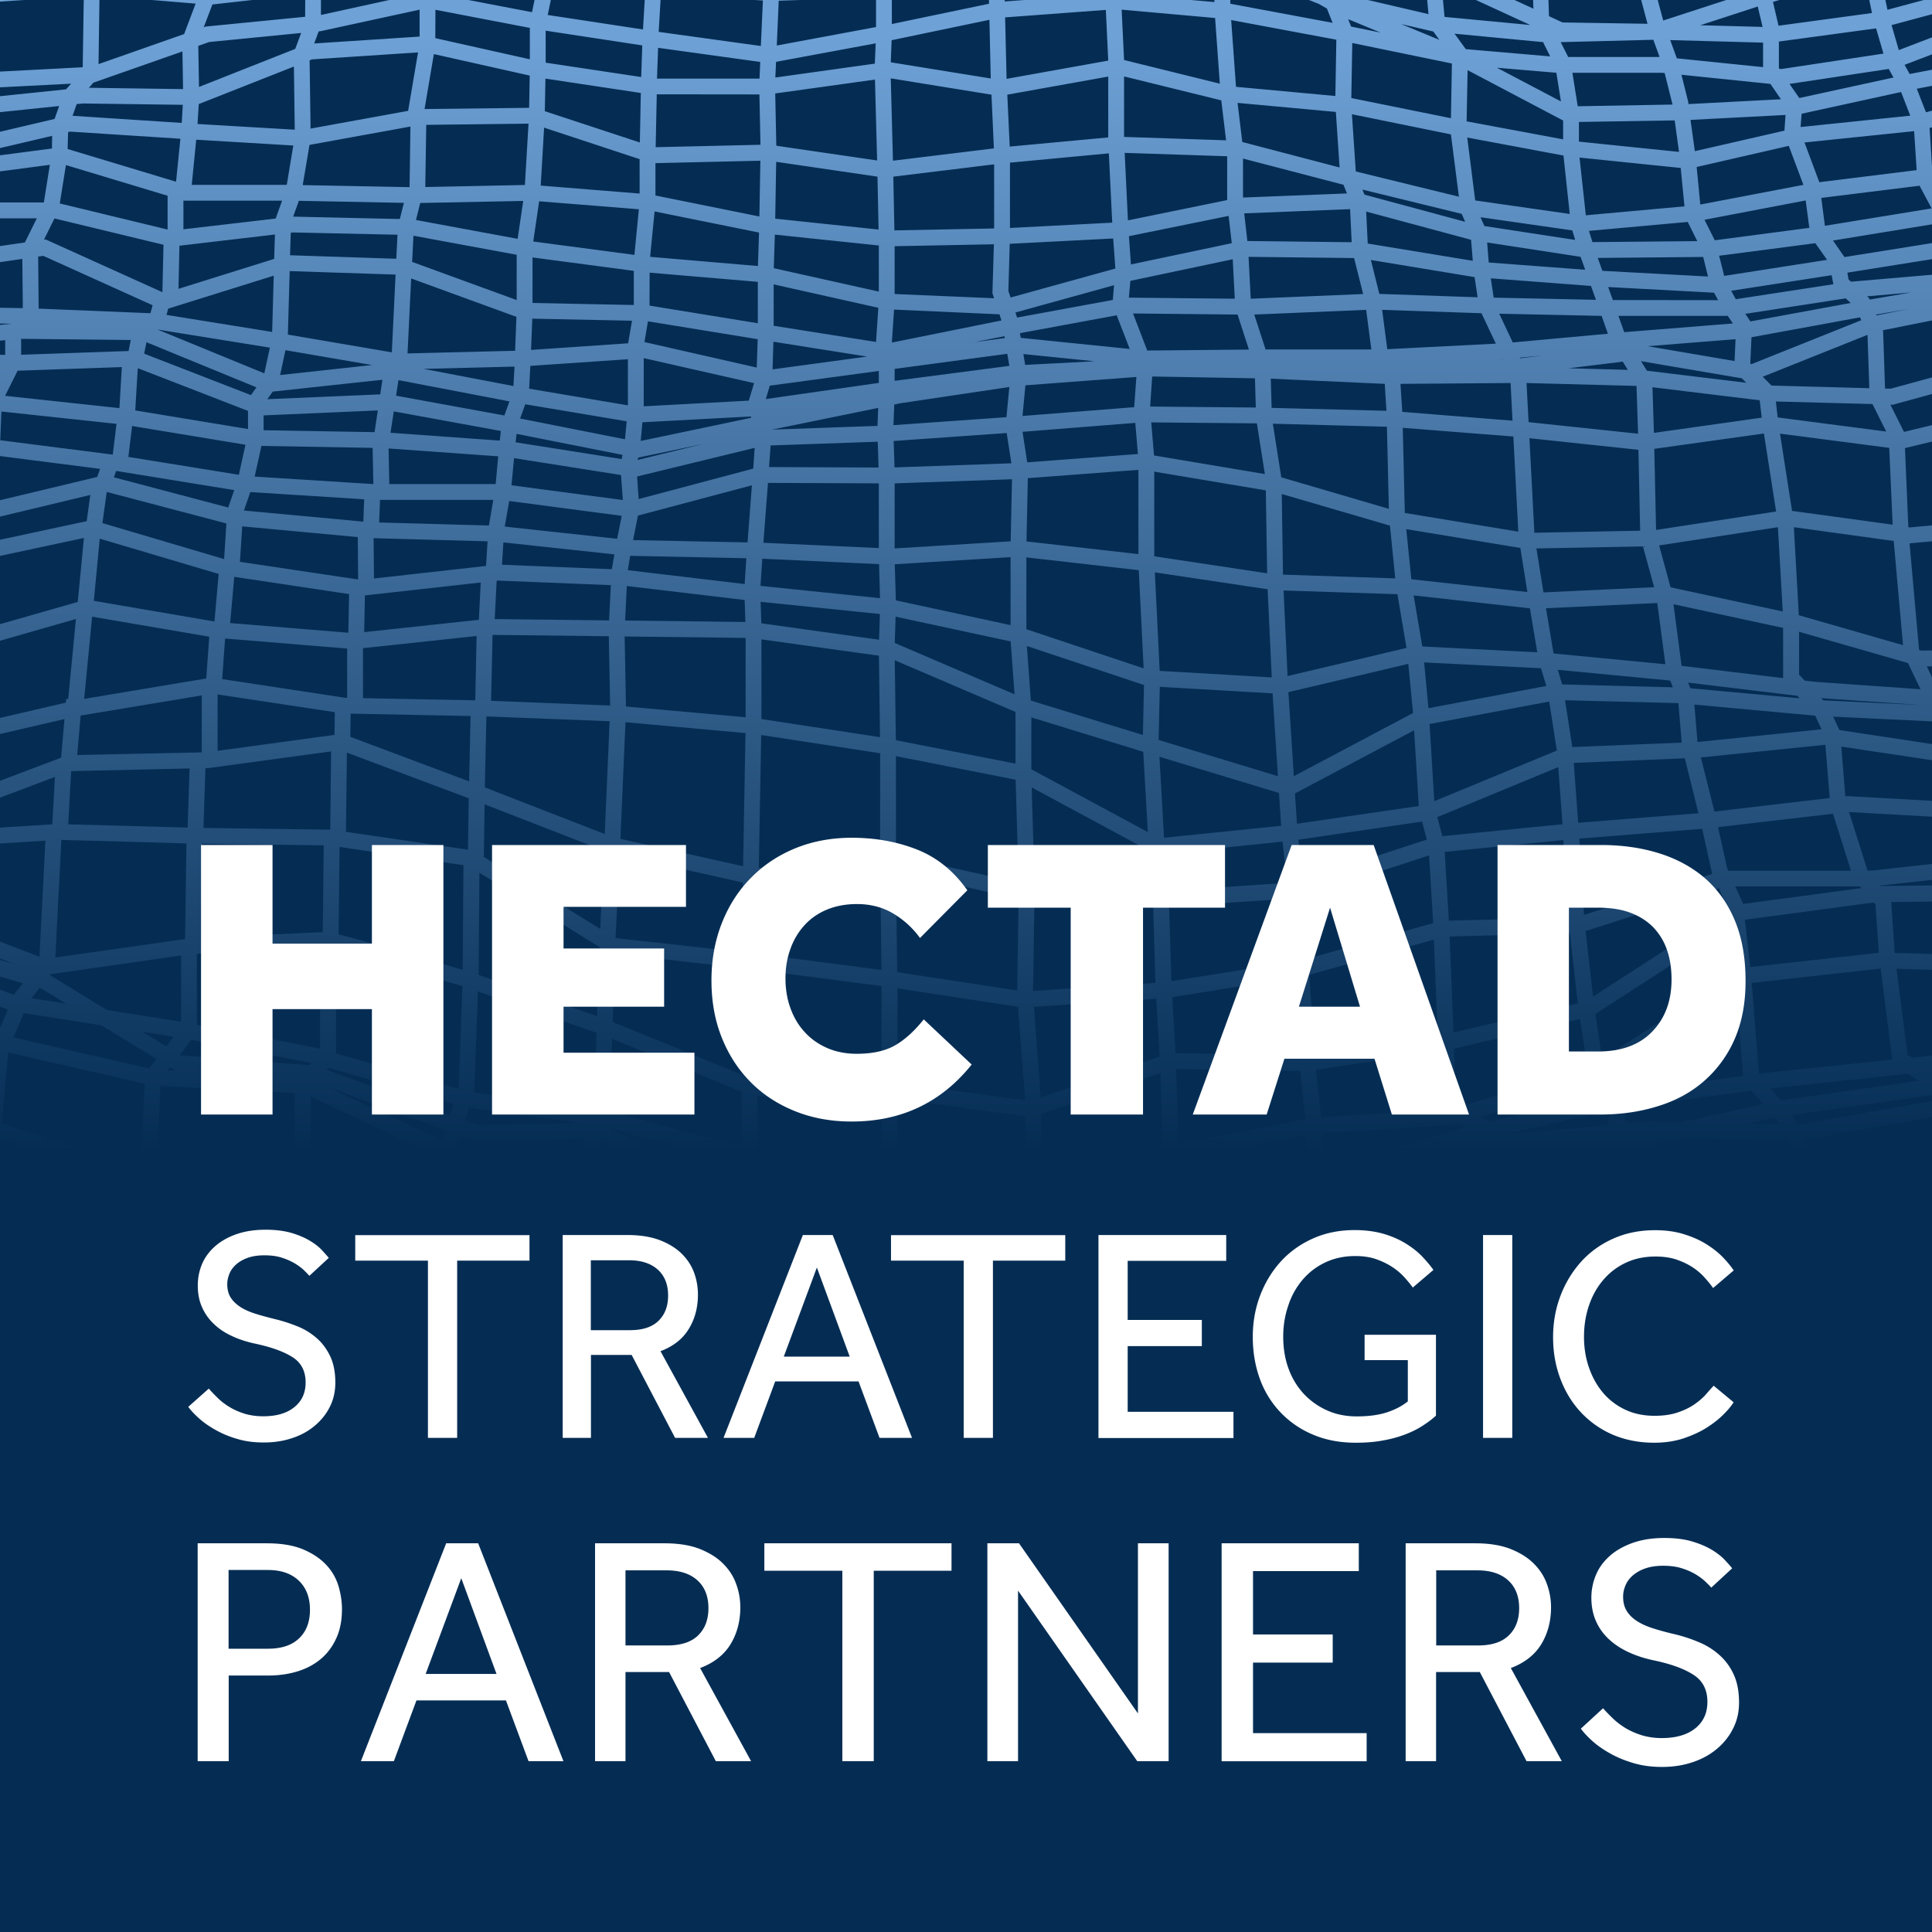
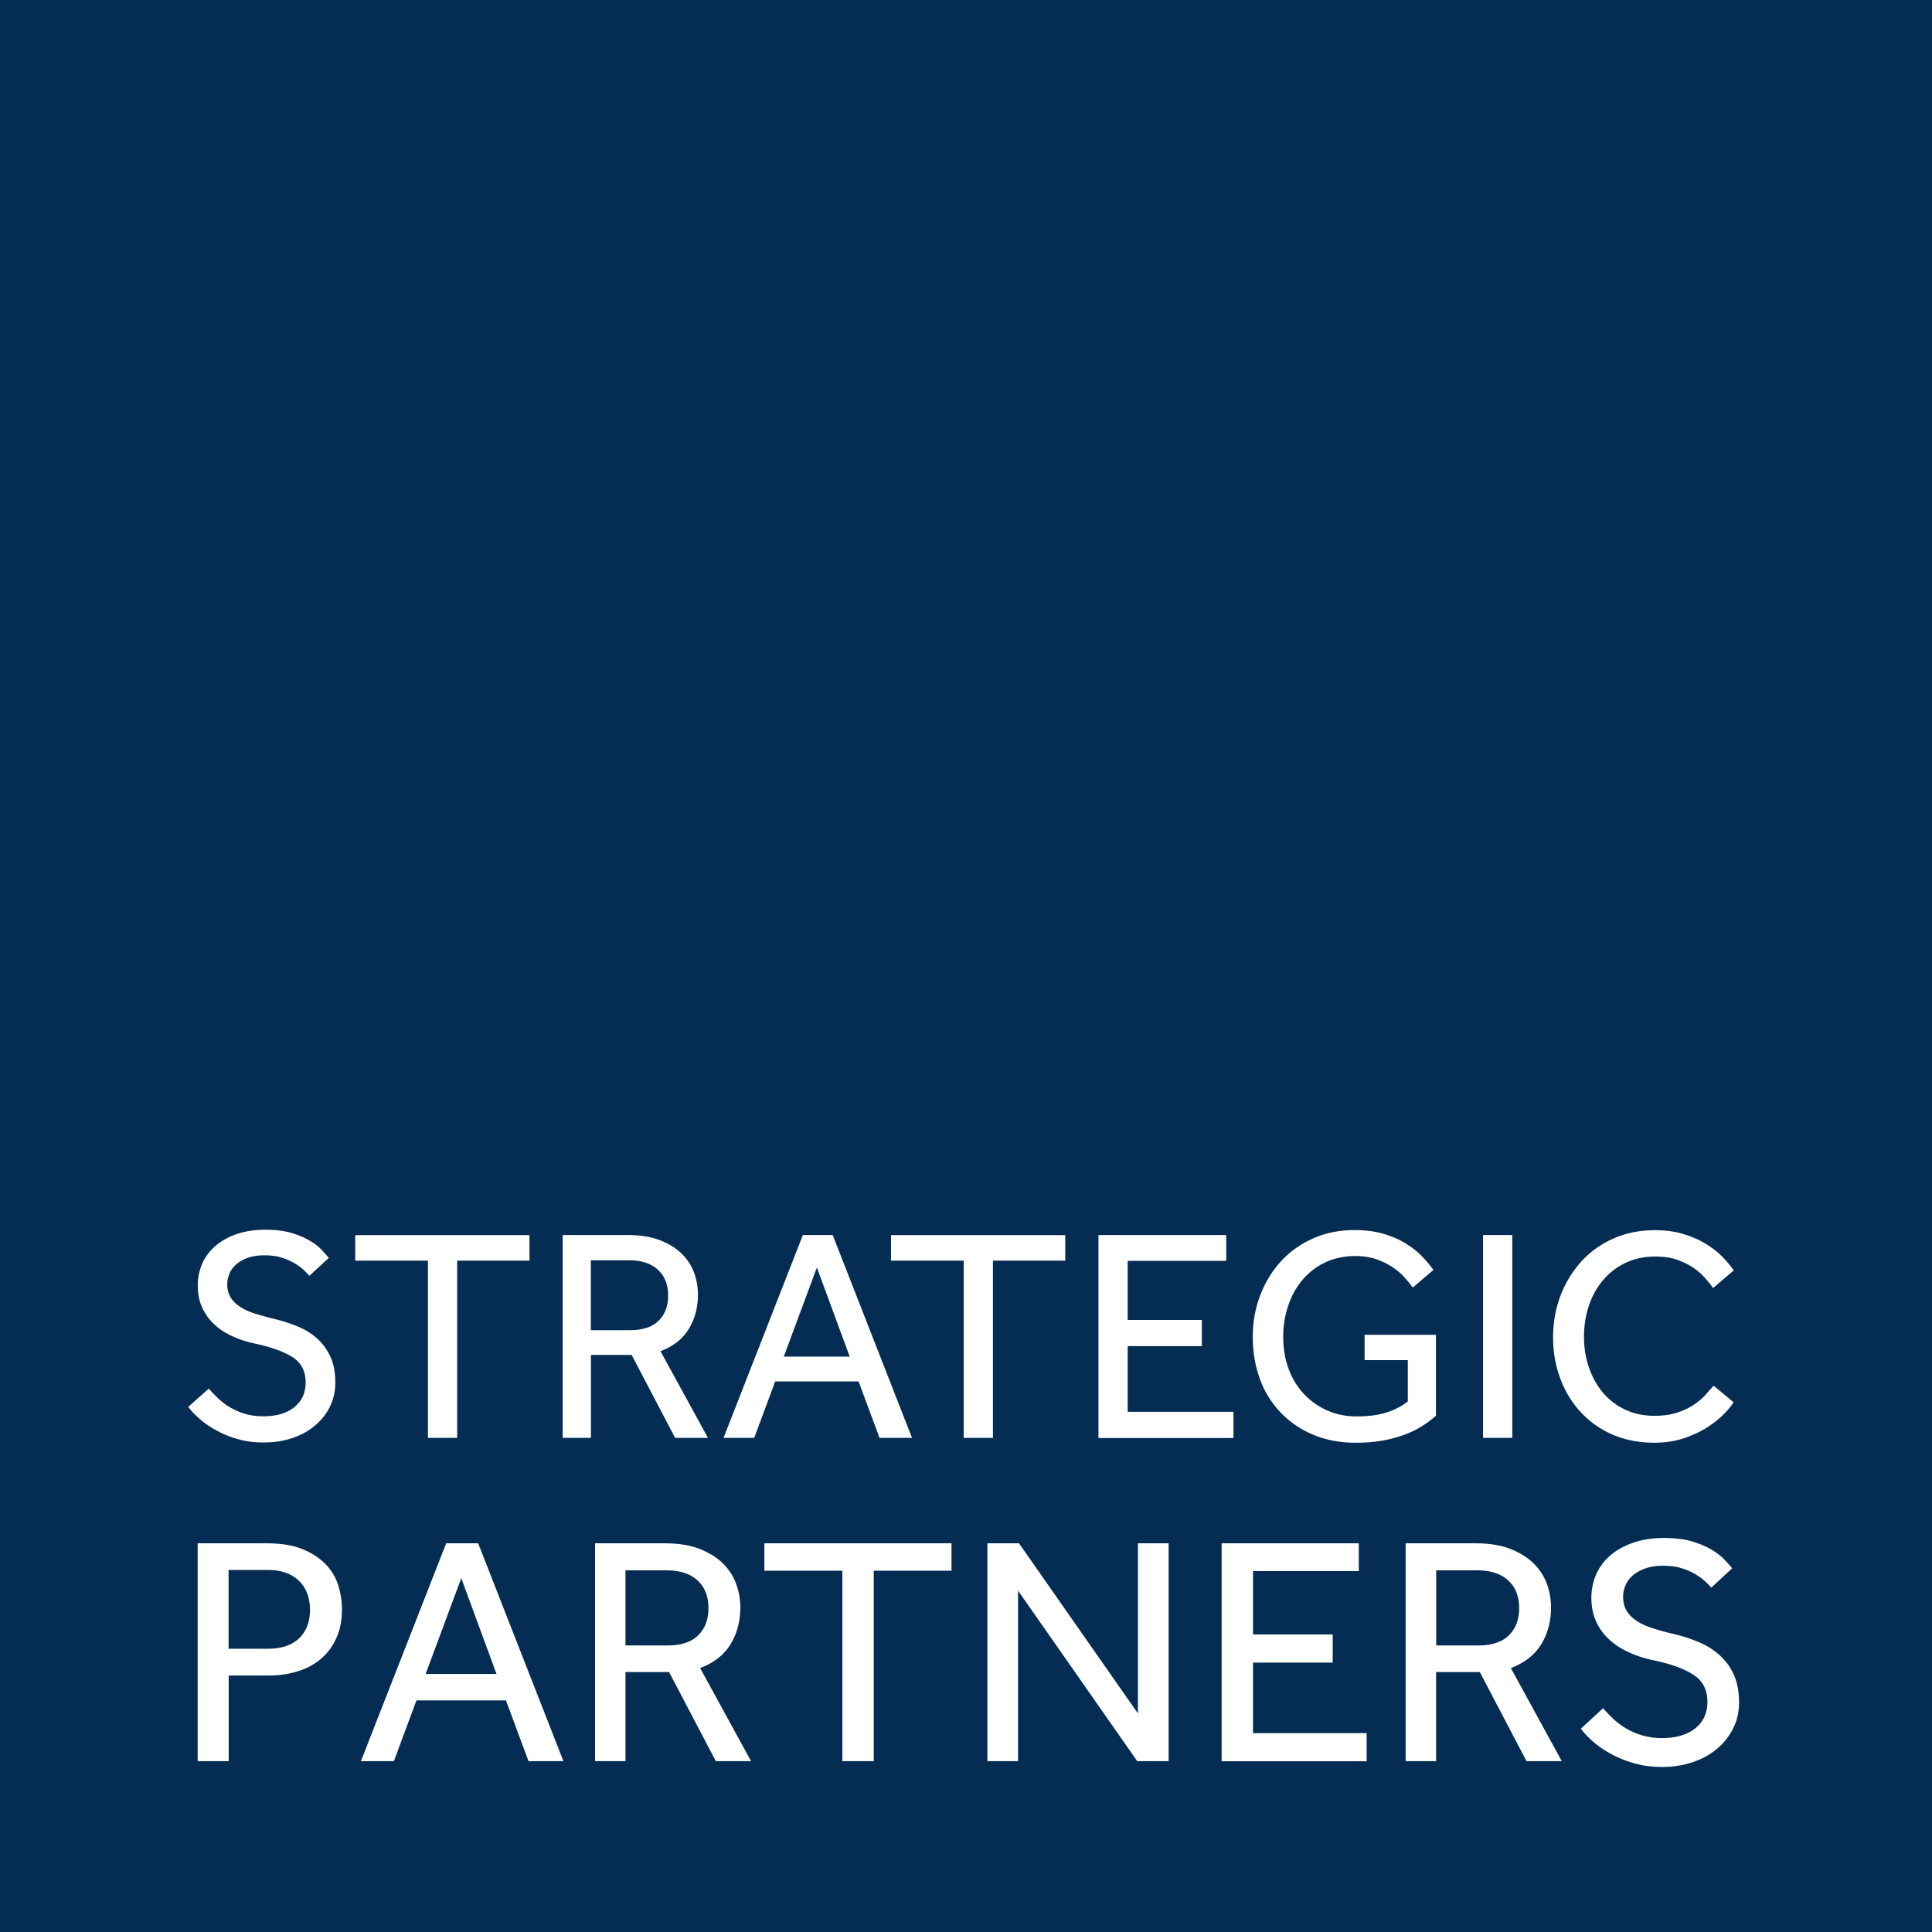
<svg xmlns="http://www.w3.org/2000/svg" xmlns:xlink="http://www.w3.org/1999/xlink" version="1.1" id="Layer_1" x="0" y="0" viewBox="0 0 160 160" xml:space="preserve">
  <style>
    .st2{fill:#fff}
  </style>
  <path fill="#052d54" d="M0 0h160v160H0z" />
  <defs>
-     <path id="SVGID_1_" d="M0 0h160v160H0z" />
-   </defs>
+     </defs>
  <clipPath id="SVGID_2_">
    <use xlink:href="#SVGID_1_" overflow="visible" />
  </clipPath>
  <linearGradient id="SVGID_3_" gradientUnits="userSpaceOnUse" x1="80.088" y1="161.974" x2="80.088" y2="-10.019">
    <stop offset=".387" stop-color="#052d54" />
    <stop offset=".925" stop-color="#6ea1d6" />
  </linearGradient>
  <path d="M166.48 133.19l2.24 8.27 1.27-.34-2.22-8.2.42-.09-.28-1.28-.48.1-1.18-5.39 2.42-.66-.35-1.27-2.3.63-1.06-8.72 4.18-1.55-.46-1.23-3.88 1.44-1.1-11.45 5.97-1.76-.37-1.26-5.74 1.69-.75-5.75 6.86-3.29-.57-1.18-6.5 3.12-.68-2.85 7.85-1.84-.3-1.28-7.95 1.86-.27-.51 7.59-1.56-.22-1.06.49-.05-.14-1.3-10.64 1.17-.36-.24-.91-7.13 11.97.34.04-1.31-12.16-.34-.29-4.22 10.15-.12 1.2 2.01 1.12-.67-.81-1.35 1.33-.02-.02-1.31-2.1.03-.63-1.06h1V70.9h-1.7l-.08.01-.14-.23-1.16-2.78h3.24v-1.31h-3.79l-.03-.06-.9-3.07 5.2-.77-.19-1.3-5.12.76-.26-.04-.44-2.35 5.66-.69-.16-1.3-6.41.78h-.08l-.11-.1 7.1-1.28-.23-1.29-7.5 1.35-.22-.02-.97-2.02 8.67-.14-.02-1.31-9.12.14-.17-.05-.79-8.83 10.2-.95-.12-1.31-10.05.94-.13-.02-.28-6.55 9.96-2.41.06.15.89-.38.19-.05-.01-.03.14-.06-.35-.81-.09-.37-.06.02-1.09-2.56 1.9-.52-.35-1.27-1.99.54-.61-3.79 2.04 1.1.62-1.15-.61-.33.17-1.19-1.14-.16h.42v-1.31h-4.32l-.4-.3-.45-1.04h5.8v-1.31h-6.29l-.42-1.53 6.8-.54-.1-1.31-7.14.57-.99-1.85 8.46-1.48-.23-1.29-8.56 1.5-.21-3.35 8.23-2.22.42 1.32 1.25-.4-1.22-3.83.83-.16-.25-1.29-1.02.2-.98-2.3 1.1-.14L168 .47l-1.45.18-.42-1.12 2.86-.77-.34-1.27-3.02.81-.93-1.92 4.12-1.17-.36-1.26-4.23 1.21-.26-3.35-1.31.1.27 3.43-7.45.95-.12-3.13 1.14-.45-.48-1.22-.71.28v-.03l-1.31.05.02.49-8.64 3.41v-4.83h-1.31v5.01l-7.53.9v-5.89h-1.31v5.67l-7.16-2.18-.08-2.5-1.31.04.06 1.69-4.49-3.06-.74 1.08 5.29 3.6.19 5.5-7.66-3.53-.21-5.87-1.31.05.18 5.21-7.95-3.66-.19-1.77-1.3.14.11.99L105.81-9l-.55 1.19 3.53 1.62.56 5.07-7.5-4.31-1.75-3.51-1.17.59.87 1.74-5.08-2.92-.65 1.14 6.62 3.8-.02.37-8.06-.13-.33-5.17-1.31.08.32 5.08-8.19.14-.27-5.62-1.31.06.27 5.72v.05l-7.92 2.26.11-7.74-1.32-.01-.11 7.97-8.01.26.31-8.71-1.31-.05-.32 8.75-8.44-.48.23-7.81-1.3-.03-.23 7.83-7.62.07.14-7.44-1.31-.02-.14 7.46-8.4-.07.38-7.49-1.31-.07-.39 7.53-8.13-.13.83-6.95-1.3-.15-.86 7.2-7.61.85.22-7.77-1.31-.04-.22 7.8-8.15-.68.55-6.91-1.31-.1-.56 7.04-7.82.51.35-6.98-1.31-.07-.35 7.08-6.07-.29-.06 1.31 5.83.27-.05 5.94-6.64 1.95.37 1.26 5.5-1.62-.82 1.1c-2.27 1.15-4.52 2.24-4.87 2.34 0 0 .04-.01.11-.01v1.31c.16 0 .46 0 4.46-2.01l-.05 1.49c-1.18.18-3.96.62-4.35.71l.32 1.27c.22-.05 1.76-.3 3.21-.53l-.23.34-3.1.92.38 1.26 2.27-.68-.16 1.81c-.92.26-2.23.64-2.45.71l.42 1.25c.13-.04.84-.25 1.64-.48l-1 2.96-.55.09.17.84-1.24 2.39 1.08.56-.02 1.3 9.02.15-9.22.93.13 1.3 8.55-.87v1.22l-8.51-.17-.03 1.31 8.11.16-1.07 2.15-7.79.82.14 1.3 7.54-.79-.09 2.15-7.05 2.54.45 1.23 6.25-2.26-1.38 4.3c-5.26 1.23-5.44 1.35-5.55 1.43l.73 1.09c-.05.03-.09.05-.09.05.27-.1 2.33-.61 4.58-1.14l-.52 2.24v.07c-2.03 1.27-4.68 2.92-4.95 3.06l.29.59.29.59c.3-.15 2.63-1.6 4.29-2.64l-.25 5.41-4.91 2.39.57 1.18 4.03-1.96-1.16 6.23-.05.28c-1.26.71-2.51 1.38-2.76 1.46h.01l.32 1.27c.29-.07 1.19-.55 2.12-1.06l-.83 4.56-.95.36.45 1.2-.08.26c-.67.06-1.13.11-1.26.14l.31 1.27c.07-.01.26-.04.52-.06l-.82 2.57 1.25.4.99-3.08c2.82-.21 7.91-.54 10.19-.67l-.49 9.62-10.61-4.08-.47 1.22 9.08 3.49c-9.79-2.85-10.09-2.85-10.2-2.85v1.31H-9c.5.08 6.31 1.76 10.9 3.1l-.76.96c-9.09-3.51-9.43-3.51-9.58-3.51v1.31c-.06 0-.09-.01-.1-.01.52.11 5.78 2.11 9.19 3.43l-.82 1.93-7.62-3.14-.5 1.21 7.66 3.15-.53 5.86-6.95-2.17-.39 1.25 7.16 2.23-.38 10.89-7.88-1.36-.22 1.29 7.8 1.34-.69 8.22c-1.49-.54-5.23-1.91-5.57-2.03l-.41 1.24c.29.1 3.35 1.21 5.42 1.97l-.36 7.92-4.82-1.96-.49 1.22 4.93 2-.6 9.83-.34-.06-4.26-1.12-.33 1.27 4.29 1.13.3.05-1.02 5.64-2.67-.21-.1 1.31 2.42.19-.56 8.33-1.18-.32-.36 1.29 1.44.39-.59 8.78 1.31.09.57-8.52 12.45 3.34-.57 5.03 1.3.15.58-5.17h11.84l-.18 4.66 1.31.05.19-4.72 12.09-.2-.26 5.35 1.31.06.27-5.38 11.85.82-.1 4.57 1.31.03.1-4.43 12.05 2.04v2.25h1.31v-2.31l11.92-2.22-.18 4.76 1.31.05.19-4.98 11.89-.79v5.37h1.31v-5.54l12.62-7.04v13.13h1.31v-13.8l12.19-3.99.12 17.32 1.31-.01-.12-17.2 12.18 3.19.28 14.67 1.31-.03-.01-.4.23.59 12.53-4.87.1 3.83 1.31-.03-.1-4.17 12.19-2.81 1.31 7.83 1.29-.22-1.31-7.89 12.33-1.76-.19-1.3-12.35 1.76-.97-6.9 13.32-4.52-.42-1.24-13.08 4.43-.96-8.25 12.46-2.66zm-12.62 1.38l-.91-4.03 12.04-3.89 1.15 5.27-12.28 2.65zm.98 18.05l-12.08 2.79-.88-8.29 11.98-1.5.98 7zm-13.09-6.81l-.8-7.53 11.79-2.16.96 8.19-11.95 1.5zm-54.05-3.96l-.33-8.08 12.08.4.42 3.35-12.17 4.33zM1.97 83.9l6.42 1.01 4.57 2.79-.61.79-11.24-2.57.86-2.02zm4.32-32.64l-.64 6.63-.17-.01-.03.31-9.71 2.26 1.21-6.51 9.34-2.68zM1.85 21.44l.04 4.08-9.81-.16 1.4-2.69c1.82-.28 5.31-.79 8.37-1.23zm2.47-10.19L4.3 12.3l-7.95 1.04.17-.26 7.8-1.83zM6.94-.33l-.09 5.9-8.03.42.04-5.78 8.08-.54zm75 1.97l.11 4.86-8.28-1.34.07-1.83 8.1-1.69zM109.21.32l.68.39.47 1.18-8.47-1.58v-2.87l7.32 2.88zm45.16-2.43l.66 3.19-7.74 1.05-.46-1.97 7.54-2.27zm7.53 65.35l.94 3.24-9.87-.55-.15.02-.33-4.12 9.41 1.41zm-6.58 11.67l.28 4-10.66 1.18-.44-3.92 10.67-1.43.15.17zm3.59 14.6l-11.42 1.62-.88-1 11.26-1.19.13-.01.91.58zm1.74 2.9l.69 2.88-11.46.13-.45-1.04 11.22-1.97zm2.88 22.81l-11.47.48-1.1-11.65 11.44-.5 1.13 11.67zm1.22 10.14l-12.04 3.88-.58-12.22 11.55-.49 1.07 8.83zm-37.48 11.16l-.69-5.39 11.85 1.41 1.04 4.62-12.2-.64zm-26.12.77l-.4-3.19 11.57-1.79.73 3.58-11.9 1.4zm-26.62 9.04l-.09-8.88 11.62-3.53.34 8.38-11.87 4.03zM13.88 16.21v2.8l-8.93-2.16.51-3.18 8.42 2.54zM7.75 6.83h.03l7.33-2.57.05 3.12-7.8-.11.39-.44zm18.81-4.25L34.75.8v2.23l-8.73.57.37-1 .17-.02zm17.32-.27v2.6l-7.83-1.75.01-2.35 7.82 1.5zm56.75-.82l.39 5.44-7.93-1.96-.2-4.17 7.74.69zm44.94-.95l.4 1.69-5.16-.14 4.76-1.55zm4.76 58.73l.52 1.13-10.27 1.05-.26-3.1 10.01.92zm-4.31 32.16l-6.83 1.51-2.79-.06-1.49.13-.37-.15.1-1.12 10.42-1.42.96 1.11zm2.75 5.37l.76 6.19-11.3 2.83-.72-7.86 11.26-1.16zm-48.12 35.99l-.39-6.22 11.4-1.43.44 5.87-11.45 1.78zm-26.21 3.29l.09-5.42 11.59-3.54-.1 5.45-11.58 3.51zm-12.92 3.94l.26-5.29 11.43-3.65-.09 5.4-11.6 3.54zm-49.46-28.79l11 1.92v10.17l-11.12-.48.12-11.61zm12.35-20.71v8.28l-11.46-1.77.34-7.1 11.12.59zm-.07-85.01l.07 5.23-8.05-.47.1-1.65 7.88-3.11zm1.48-.59l8.8-.58-.82 4.84-8.08 1.47L25.64 5l.18-.08zm37.07 2.9l.09 4.17-8.68.2.09-4.38 8.5.01zm9.57-1.23l.18 6.7-8.35-1.22-.09-4.33 8.26-1.15zm28.68 1.72l.4 3.31-8.45-.28V6.33l8.05 1.98zm9.49.96l.31 4.6-8.06-2.11-.39-3.24 8.14.75zm9.61-4.01l-.08 4.53-8.25-1.67.08-4.56 8.25 1.7zm17.62.79l.64 2.56.01.05-7.85.14-.44-2.77h7.45l.19.02zm13.83 16.74l.14.75-8.08 1.24-.38-.7 8.32-1.29zm-6.73 3.83l-.42-.63 8.31-1.28.42.38-8.31 1.53zm-8.51 2.05l7.28-.58-.08 1.81-7.2-1.23zm1.87 27.69l.22.56-9.17-.24-.36-1.21 9.31.89zm2.34 10.99l-9.96.79-.37-4.96 9.2-.38 1.13 4.55zm-40.46 57.91l-.19-5.43 11.35-2.93.21 6.95-11.37 1.41zm-12.74-7.2l-.22-6.4 11.13-.38.29 7.42-11.2-.64zm-1.31 7.65v.03l-11.62 3.55-.19-7.62 11.81-2.21v6.25zm-24.33 7.63v-9.6l11.21-1.85.2 7.81-11.41 3.64zM22.77 19.42l-.06 1.88v.14l-7.93 2.48.08-3.57 7.91-.93zm11.22-8.94l-.07 5.02-8.85-.17.56-3.33 8.36-1.52zm38.68 4.15l.09 4.38-8.56-.9.08-4.71 8.39 1.23zm19.16-1.93l.28 5.74-8.47.44v-5.41l8.19-.77zm19.43 2.6l.29.72-8.61.34v-3.23l8.32 2.17zm8.9-4.17l.66 5.16-8.54-2.09-.32-4.74 8.2 1.67zm18.53-1.16l.36 2.61-8.29-.85V10.1l7.93-.13zm2.36 11.31l.4 1.62-8.75-.47-.38-1.07 8.73-.08zm-5.52 10.68l.13 3.96-9.07-.96-.17-3.24 9.11.24zm-35.57 86.52l-.3-7.6 11.2-5.85.46 10.51-11.36 2.94zM36.48 95.84l-.06 7.5-10.7-4.08v-8.45l10.76 5.03zm-6.42-42.16l9.41-1.01-.11 5.33-9.3-.18v-4.14zm-8.41-16.75l9.21.16.06 3-9.83-.62.56-2.54zm9.64-2.94l-.27 1.8-9.19-.16V34.4l9.46-.41zm1.47-11.25l-.31 6.44-8.61-1.47.15-5.26 8.77.29zm.69-5.94l-.34 1.34-8.83-.2.47-1.31 8.7.17zm29.41 2.46l-.09 2.77-8.93-.76.37-3.76 8.65 1.75zm19.91 6.77l.17.51-9.08 1.83.18-2.73 8.73.39zm18.98-8.15l.26 2.26-8.35 1.76-.17-2.34 8.26-1.68zm27.73-5l.52 4.84-7.83-1.12-.66-5.21 7.97 1.49zm1.42 8.39l.38 1.07-7.99-.6-.13-1.66 7.74 1.19zm-2.6 36.83l.63 4.06-10.15 4.19-.39-6.39 9.91-1.86zm-28.77 51.37l-.16-1.08 8.91-7.17 2.34-.5.18 2.71.01.16-11.28 5.88zm-37.48 1.94l-.1-7.37 11.14 3.13-.18 4.62-10.86-.38zM48.33 98.85v5.68l-10.6-.89.06-7.4 10.54 2.61zM30.97 47.91l-.03-3.34 9.44.26-.13 2.04-9.28 1.04zM42.79 21.1v3.75l-8.66-3.16.11-2.17 8.55 1.58zm19.97 2.24v3.43l-8.97-1.46.01-2.73 8.96.76zm39.33-1.87l.17 3.27-8.77-.09.12-1.39 8.48-1.79zm19.74-1.61l.14 1.74-8.7-1.43-.13-2.65 8.69 2.34zm-5.2 35.12l.39 4.04v.03l-9.87 5.23-.45-6.96 9.93-2.34zm-17.51 51.93l-.67-3.57 6.97-1.5-6.3 5.07zm-12.43-4.88l-.25-1.4 10.45.62v.91l.01.04-10.21-.17zm-12.26 4.07v-4.25l11.04 1.42v4.22l-11.04-1.39zm-24.79-1.6v-5.37l10.79 1.51.17 2.02-10.96 1.84zm.78-51.81l.11 5.74-9.86-.39.12-5.46 9.63.11zm-9.16-14.9l-.21 2.3h-8.81l-.06-2.95 9.08.65zm30.55-8.26l-7.83 1.06.07-2.29 7.76 1.23zm20.67-3.42l1.08 2.79-9.03-.92-.06-.39 8.01-1.48zm10.01-.06l.94 2.9-8.42.08-1.18-3.07 8.66.09zm19.63-3.1l.25 1.67-8.14-.28-.7-2.81 8.59 1.42zm-4.35 45.09l.4 1.49-10.3 3.36-.35-3.35 10.25-1.5zM98.2 99.9l-.47-3.8L108.2 94l.19 3.24L98.2 99.9zm-23.81.63l-.04-.19 10.76.23.25 1.38-10.97-1.42zm-23.9-8.73l.2-5.77 10.72 4.38v4.56l-10.99-2.95.07-.22zm11.25-31.09l-.2 11.03-10.16-2.27.42-9.66 9.94.9zm-9.75-13.49l.2-1.19 9.62.2-.14 2.14-9.68-1.15zM52 29.75v3.82l-8.18-1.38.1-1.89 8.08-.55zm1.32-.09l9.13 2.07-.44 1.45-8.7.47v-3.99h.01zm52.6 36.01l.18 2.72-9.7.99-.38-6.71 9.9 3zm-31.8 33.34l.12-.94 10.69-.21v1.37l-10.81-.22zm-11.51 0l.07-2.43 10.23 1.45-.12.98H62.61zM51.31 70.8l10.22 2.29.09 5.78-10.64-1.18v-.01l.33-6.88zm10.88-36.31l.02.11-9.15 1.92.14-1.55 8.99-.48zm24 56.4l-.57-7.51 10.14-.67.28 4.79-9.85 3.39zm-11.87 5.88v-5.75l10.61 1.42v4.12l-10.61.21zm-11.6-1.51v-4.48l10.28.15v5.78l-10.28-1.45zM72.9 72.23l.1 8.1-10.06-1.31-.09-5.83 10.05-.96zm-20.01-30.9l-.13-1.87 9.74-2.37-.12 1.72-9.49 2.52zm5.43-4.58l-5.51 1.34.03-.19 5.48-1.15zm35.61-3.03l-9.25.73.24-2.54 9.19-.69-.18 2.5zm.75 28.54l.38 6.65-9.65-5.2v-4.3l9.27 2.85zM63.82 36.89l8.87-.31.07 2.14-9.07-.04.13-1.79zm19.55-1.03l.39 2.51-9.68.34-.07-2.19 9.36-.66zm-9.28 4.17l9.72-.34-.11 5.14-9.61.59v-5.39zm9.6 6.11v5.63l-9.5-2.05-.09-2.99 9.59-.59zm.01 6.98l.32 4.38-9.92-4.25.07-2.18 9.53 2.05zm.4 5.84v4.28l-9.91-1.94-.09-6.62 10 4.28zm.01 5.61l.25 8.52-10.16-2.25v-8.22l9.91 1.95zm.25 9.86l-.12 7.6-9.94-1.52-.1-8.33 10.16 2.25zm-10.04 7.42l9.99 1.53.59 7.74-10.58-1.42v-7.85zm11.35-7.3l9.83.55.19 6.3-10.14.67.12-7.52zm.01-1.31l-.24-8.03 9.72 5.24.29 3.33-9.77-.54zm-2.33-38.69l-9.36.66.07-1.71.48-.1 9.05-1.35-.24 2.5zm-10.68.72l-8.74.31 8.8-1.8-.06 1.49zm-9.07 4.72l9.18.04v5.36l-9.56-.44.38-4.96zM73 81.66v7.96l-10.27-.16.2-9.11L73 81.66zm12.37-23.64l-.33-4.52 9.7 3.23-.09 4.14-9.28-2.85zM85 52.11v-5.95l9.31 1.06.4 8.13L85 52.11zm.01-7.27l.11-5.24 9.16-.69v6.98l-9.27-1.05zm.06-6.55l-.39-2.53 9.34-.74.22 2.58-9.17.69zM52.83 42.7l9.44-2.51-.36 4.73-9.48-.19.4-2.03zm10.3 3.57l9.67.45.08 2.82-9.9-1.02.15-2.25zm9.74 4.58l-.07 2.13-9.75-1.36-.06-1.78 9.88 1.01zm-.08 3.45l.09 6.75-9.82-1.5v-6.6l9.73 1.35zm.1 8.08v8.53l-10.05.97.2-11.01 9.85 1.51zm13.34 29.88l9.87-3.39.19 6.14-10.06 1.49v-4.24zm11.37 2.52l-.2-6.25 10.28.16.43 3.99-10.51 2.1zm-.25-7.56l-.27-4.64 10.05-1.61.44 6.41-10.22-.16zm-.34-5.96l-.19-6.18 9.88-.65.33 5.23-10.02 1.6zm-.24-7.49l-.26-3.08 9.71-.99.36 3.42-9.81.65zm-1.35-42.59l8.51.15.07 2.42-8.75-.08.17-2.49zm-10.52-.96l-.15-.9 5.9.6-5.75.3zm-12.12 1.49l-9.36 1.34.33-1.11 9.03-1.22v.99zM51.9 34.89l-.14 1.49-8.69-1.72.43-1.18 8.4 1.41zm-.35 2.78l-.06.35-8.79-1.39.08-.7 8.77 1.74zm-.12 1.67l.15 2.07-9.22-1.22.21-2.25 8.86 1.4zm-9.26 2.15l9.32 1.23-.38 1.9-9.31-1.01.37-2.12zm19.46 38.69l-.2 8.82-10.69-4.36.2-5.64 10.69 1.18zm-.25 16.14l-.08 2.5-.05.06-10.93-5.52 11.06 2.96zm11.62 4l.02.08-.98-.08H73zm13.23-2.49l10.2-1.51.45 3.61-10.65-.63v-1.47zm9.72-36.55l.1-4.4 9.34.54.44 6.86-9.88-3zm.09-5.72l-.4-8.16 9.34 1.4.34 7.3-9.28-.54zm-.45-9.49v-7.01l9.24 1.55.11 6.87-9.35-1.41zm-.02-8.35l-.23-2.74 8.75.08.66 4.2-9.18-1.54zm17.57-12.06l.43 3.28h-8.76l-.94-2.89 9.27-.39zM83.42 29.3l.17 1-9.5 1.24v-.99l9.33-1.25zm-20.75 1.14l-9.25-2.1h-.05l.29-1.73 9.09 1.48-.08 2.35zm-10.65-2.01l-8.04.55.1-2.59 8.26.17-.32 1.87zm-9.5 3.54l-7.43-1.42 7.52-.19-.09 1.61zm-1.67 9.43l-.36 2.12-9.09-.25.07-1.87h9.38zm.84 3.52l9.19.99-.21 1.23-9.1-.37.12-1.85zm10.22 3.61l9.76 1.16.06 1.82-9.96-.12.14-2.86zm9.84 4.3v6.57l-9.91-.89-.11-5.8 10.02.12zM50.08 69.07l-9.93-3.86.13-5.88 10.21.4-.41 9.34zm-.37 7.86l-9.64-5.96.06-4.36 9.89 3.84-.31 6.48zm9.05 22.16l-9.12-1.27.1-3.28 9.02 4.55zm3.15 3.58l-.16-1.88 11.36.93v4.1l-11.2-3.15zm36.3-.62v-.8l10.93-2.85.26.24-1.7 1.37-9.49 2.04zm12.54-3.93l-.15-.15 10.98-3.33-10.83 3.48zm-1.34-5.59l-.43-3.94 10.12-1.51.08 4.84-9.77.61zm-.54-5.24l-.45-6.55 10.33-2.93.32 7.96-10.2 1.52zm-.54-7.9l-.33-5.17 10.35-3.38.34 5.61-10.36 2.94zm-.92-11.17l-.17-2.51 9.87-5.23.39 6.27-10.09 1.47zm-1.3-28.69l-.7-4.44 9.45.25.16 6.8-8.91-2.61zm-.8-5.75l-.07-2.42 9.44.43.14 2.23-9.51-.24zm18.71-4.01l.46-.02v.01l-.46.01zm-9.13-.85l-.43-3.26 8.23.28 1.19 2.52-8.99.46zm8.81-4.27l-.24-1.6 8.3.63.41 1.15-8.47-.18zm-11.56-3.28l.75 2.98-9.3.39h-.01l-.18-3.47 8.74.1zm-19.98 3.47l-7.93 1.46-.14-.42 8.17-2.26-.1 1.22zm-8.97 3l.02.16-2.49.33 2.47-.49zm-19.12-.86v-3.43l8.67 1.94-.19 2.83-8.48-1.34zm-11.58-1.72l-8.39-.17v-3.77l8.39 1.11v2.83zm-9.72.98l-.11 2.81-8.91.22.3-6.21 8.72 3.18zm-.58 7l-.42 1.17-8.97-1.64.2-1.29 9.19 1.76zm-.71 2.45l-.09.8-9.05-.65.27-1.77 8.87 1.62zm-.28 12.39l9.39.38-.15 2.92-9.47-.11.16-3.17.07-.02zm8.45 30.35l-.2 5.73-9.81-3.42.06-8.46 9.95 6.15zm-.25 7.1l-.21 6.04-.08.25-9.84-1.36.31-8.35 9.82 3.42zm-12.38 26.1l.24-6.72 11.06.93-.1 4.65-11.2 1.14zm12.6-5.79l11.02-1.86.1 7.36-11.21-.96.09-4.54zm24.77 1.57l11.21 1.42.26 1.57-11.64 1.34.17-4.33zm12.39-4.08l10.37.17.74 3.93-11.11.11v-4.21zm25.3-.37l-.17-2.57 11.48-3.77.04 1.84-11.35 4.5zm9.26-9.62l-11.66 3.53-.18-3.03 11.13-.7.18-.06.53.26zm-1.89-24.09l-.42-1.58 10.02-4.14.35 4.73-9.95.99zm-12.82-13.26l-.33-7.09 9.43.31.75 4.45-9.85 2.33zm-.38-8.4l-.1-6.68 8.96 2.62.44 4.37-9.3-.31zm9.88-13.48l-.15-2.32 9.12-.07.16 3.12-9.13-.73zm9.15-5.75l-1.12-2.38 8.48.18.52 1.48-7.88.72zm-4.23-10.65l.29.66-8.34-2.25-.17-.42 8.22 2.01zm-9.24-.39l.13 2.74-8.64-.1-.26-2.29 8.77-.35zm-19.62 2.43l.18 2.49-8.68 2.4-.18-.55.11-3.9 8.57-.44zm-19.41 4.4l-8.7-1.94.09-2.78 8.61.9v3.82zm-20.24-3.04L44.16 20l.49-3.33 8.26.66-.37 3.78zm-9.67-1.33l-8.42-1.56.35-1.41 8.53-.17-.46 3.14zM30.16 41.35l-.07 1.85-9.89-.92.53-1.53 9.43.6zm9.65 6.89l-.15 3.09-9.5 1.02.06-3.04 9.59-1.07zm-.84 11.06l-.12 5.41-9.84-3.69.03-1.92 9.93.2zm-.15 6.81l-.06 4.26-10.11-1.48.08-6.56 10.09 3.78zm-.5 14.21c-3.97-1.18-8.41-2.47-10.28-2.94l.08-7.24 10.26 1.51-.06 8.67zm.54 11.41l9.13 1.26-8.39.21-1.08-.4.34-1.07zm.52 2.79l9.06-.23-.1 3.22-10.48-2.6.27-.85 1.25.46zm-3.68 17.17l-10.81.24v-11.59l11.06 4.22-.25 7.13zm.04 1.32l-.27 11.49-11.11-1.09v-10.15l11.38-.25zm1.32-.07l11.14-1.12-.11 12.38-11.3.39.27-11.65zm12.45-1.24l11.21.96-.19 9.94-11.12 1.47.1-12.37zm12.52 1.03l10.88.38.1 7.46-11.16 1.84.18-9.68zm12.28 7.61l-.1-7.28 11.71-1.35.22 6.42-11.83 2.21zm12.87-10l-.24-1.48 11.17-.11.18 1.21-11.11.38zm25.42 4.54l-.46-10.52.13-.07 11.21-4.43.53 9.07-11.41 5.95zm10.68-22.06l-.65-.31 9.65-3.08.96 1.19-9.9 2.27-.06-.07zm-2.36-1.14l-.42-.21-.08-4.63 10.44-2.45.59 3.93-10.53 3.36zm-.55-6.17l-.32-7.95 9.96-.27.66 5.8-10.3 2.42zm-.38-9.26l-.35-5.7 9.83-.98.39 6.41-9.87.27zm-1.69-17.6l-.36-3.79 9.68.48.44 1.47-9.76 1.84zm-.51-5.11l-.72-4.23 9.63 1.07.61 3.64-9.52-.48zm-.91-5.57l-.42-4.15 9.45 1.56.58 3.65-9.61-1.06zm-.54-5.49l-.17-7.05 9.16.72.41 7.88-9.4-1.55zm9.52-12.86l1.86-.17-1.83.22-.03-.05zm8.88-2.13l-.23.02-.48-1.35h9.06l.42.63-8.77.7zm-1.17-2.64l-.39-1.08 8.77.47.34.62-8.72-.01zm-10.64-6.13l-.32-.73 7.6 1.09.24.79-7.52-1.15zm8.4-.89l-.52-4.78 8.38.86.31 3.18-8.17.74zm-1.88-6.29l-7.99-1.49.08-4.24 7.91 4.17v1.56zm-27.82 5.03l-8.22 1.68-.27-5.59 8.49.28v3.63zm-19.3 8.13l-8.24-.35v-3.96l8.22-.16-.12 4.05.14.42zm-19.44-6.77l-8.61-1.74v-2.68l8.69-.2-.08 4.62zm-9.92-1.9l-8.19-.66.28-4.8 7.91 2.61v2.85zm-9.5-.71l-8.25.17.08-5.15 8.47-.1-.3 5.08zm-19.22 3.93l8.67.19-.1 1.99-8.8-.29.06-1.87.17-.02zm6.56 10.98l-7.61.83.44-2.06 7.17 1.23zm.86 1.22l-.18 1.21-9.35.4.45-.63 9.08-.98zm-2.04 13.03l.03 3.51-9.79-1.46.19-2.94 9.57.89zm-.88 13.31h-.15l-10.2-1.55.24-3.36 10.11.83v4.08zm-1.05 3.07l-9.68 1.32v-4.67l9.71 1.47-.03 1.88zm.13 17.8c1.89.5 7 1.98 10.47 3.01l-.32 8.48-.01.03-10.14-2.94v-8.58zm9.74 12.77l-.29.92-10.24-3.76.15-.17 10.38 3.01zm-.94 3.03l-9.51-4.44 9.78 3.59-.27.85zm-1.32 31.34l-.19 10.38-11.28-4.03v-7.47l11.47 1.12zm1.31.1l11.45-.39-.22 11.08-11.42-.31.19-10.38zm12.76-.51l11.13-1.47v9.79l-11.35 2.64.22-10.96zm63.5-1.73l-.23-7.33 11.43-5.95.52 11.7-11.72 1.58zm13.02-1.87l-.53-12.03 11.64-2.33.63 10.66-11.74 3.7zm-.59-13.36l-.53-9.01 11.42-1.33.74 8.01-11.63 2.33zm-.58-10.32l-.04-1.78L135.51 95l.47 1.8-11.25 1.31zm-.15-4.16l8.72-2-.11 1.22-8.61.78zm7.35-11.41l-.62-5.43 11.04-3.54.73 1.65.01.09-11.16 7.23zm-1.72-20.67l-.6-3.88 9.39.24.27 3.27-9.06.37zm-3.14-17.75l-.41-7.83 9.03.96.14 6.7-8.76.17zm2.83-13.62l4.49-.55.42.68-4.91-.13zm1.98-10.45l-.29-.93 8.18-.74.79 1.59-8.68.08zm-3.05-14.03h.06l.38 2.38-5.3-2.79 4.86.41zm-37.04 5.36l-8.17.76-.2-4.3 8.36-1.5v5.04zm-9.46 2.23v5.31l-8.26.16-.09-4.45 8.35-1.02zM52.99 11.8l-7.87-2.59.05-2.7 7.9 1.19-.08 4.1zm-9.17-2.87l-8.66.1.77-4.55 7.94 1.78-.05 2.67zm-19.53 3.12l-.54 3.26h-7.87l.37-3.74 8.04.48zm-1.46 6.05l-7.64.89V16.6l.05.02h8.12l-.53 1.48zm-.16 4.73l-.13 4.66-8.75-1.41.14-.52 8.74-2.73zm-1.89 9.89l-8.84-3.43.19-.95 9.11 3.74-.46.64zm-.25 2.81l-9.33-1.54.21-3.5 9.13 3.54v1.5zm-.2 1.3l-.55 2.49-9.15-1.48.31-2.56 9.39 1.55zm-.93 3.76l-.5 1.44-9.47-2.5.19-.53 9.78 1.59zm0 7.18l9.51 1.43-.06 3.2-9.79-.8.34-3.83zm-2.14 15.84l10.16-1.38-.07 6.48-10.5-.14.16-4.95.25-.01zm9.55 6.4l-.08 7.19c-1.7.07-7.69.35-10.09.46l.11-7.79 10.06.14zm-.3 16.85l-.18-.05-10.03-1.95v-5.87c3.61-.17 8.45-.4 10.21-.47v8.34zM23.58 100v11.91l-11.17-1.95.3-11.65L23.58 100zm11.27 37.48l-.21 4.19-11.76-.83v-7.64l11.97 4.28zm1.31.1l11.62.32-.3 5.74-11.54-1.79.22-4.27zm12.95.14l11.34-2.64-.26 5.34-11.38 3.05.3-5.75zm38.35-18.35l11.24.64.19 5.36-11.43.16v-6.16zm25.94 11.46l-.44-5.85 11.72-1.58.42 6.39-11.7 1.04zm13.02-1.04l-.44-6.65 11.73-3.7.51 11.74-11.8-1.39zm13.12 1.45l-.53-12.14 11.82-1.94.59 12.42-11.88 1.66zm-.59-13.46l-.63-10.64 11.36-2.84 1.09 11.54-11.82 1.94zm-4.2-27.37v-.02l-1.33-1.64 10.39-6.56.54 6.92-9.6 1.3zm-2.08-2.74l-.55-3.69 11.13-7.21.44 3.95-11.02 6.95zm-1.49-11.9l-.39-6.32 10.18-.81.81 3.67.03.06-10.63 3.4zm10.8-8.56l-1.12-4.48 10.31-1.05.36 4.41-9.55 1.12zm-13.32-13.09l-.63-3.75 9.22-.43.67 5.07-9.26-.89zm-.84-5.06l-.58-3.64 8.82-.17.93 3.38-9.17.43zm9.15-13.21l-.12-3.78 8.88 1.08.17 1.44-8.93 1.26zm-.58-5.15l-.49-.79 8.35 1.42.37.37-8.23-1zm8.56-.58l.1-2.19 8.99-1.65.1.24-9.07 3.63-.12-.03zm9.84-5.43l-.17-.15 3.66-.32-3.44.59-.05-.12zm-3.48-3.17l-8.52 1.33-.42-1.67 7.97-1.04.97 1.38zm-9.3-1.62l-.85-1.7 8.38-1.6.3 2.27-7.83 1.03zm-1.2-2.96l-.3-3.11 7.63-1.75 1.21 3.23-8.54 1.63zm6.97-6.12l-7.42 1.7-.36-2.59 7.87-.41-.09 1.3zm-.29-2.6l-7.66.4-.03-.23-.55-2.2 7.37.76.87 1.27zm-8.62-3.39l-.55-1.51 7.69.21v2.03l-7.14-.73zm-1.95-1.54l.52 1.43h-7.57l-.62-1.23 7.45-.19.22-.01zm-9.05.36l.51 1.02-6.99-.6-.93-1.28 7.34.7.07.16zM111.89 2.2l-.24-.61 2.69 1.11-2.45-.5zm-1.22 1.09l-.08 4.66-8.23-.76-.4-5.53 8.67 1.62.04.01zM91.58.82l.2 4.2-8.42 1.51-.12-5.09 8.34-.62zm-9.47 7.02l.2 4.45-8.36 1.02-.18-6.82 8.34 1.35zm-9.66-2.57l-8.24 1.15.06-1.3 8.25-1.53-.07 1.68zM62.9 6.51h-8.49l.09-2.55 8.46 1.17-.06 1.38zm-9.8-.13l-7.91-1.19V2.54l8 1.22-.09 2.62zM24.45 4.05L16.48 7.2l-.06-3.4.9-.32 7.62-.75-.49 1.32zM13.54 20.27l-.09 3.93-9.67-4.37-.14.02.87-1.76 9.03 2.18zm8.81 8.52l-.46 2.13-8.85-3.63 9.31 1.5zm-3.6 14.56l-.19 2.95-10.08-2.98.36-2.58 9.91 2.61zm-.64 4.18l-.35 3.94-9.99-1.71.49-5.15 9.85 2.92zm-.78 5.2l-.25 3.46-10.11 1.69.66-6.81 9.7 1.66zm-.62 4.86v4.72l-10.32.22.29-3.27 10.03-1.67zm-1.01 6.05l-.16 4.9c-1.95-.06-7.79-.22-9.89-.27l.24-4.41 9.81-.22zm.15 22.47l9.95 1.92-.16.19L15 87.41l-.1-.06.95-1.24zm-1.28 2.57l-.69-.04.2-.26.49.3zm-3.21 35.44l11.17.49v7.15l-11.5-1.42.33-6.22zm11.32 18.02l11.47.81v5.95l-11.9-1.91.43-4.85zm12.78.96l11.94 1.85-.29 4.45-.02.17-11.63-.59v-5.88zm12.96 6.41l.3-4.66 11.43-3.06-.19 7.36-11.55.41.01-.05zm13.05-8.1l11.66-3.56.09 8.88-11.94 2.23.19-7.55zm25.97-14.56l11.51-.16.39 6.18-12-.4.1-5.62zm26.94 9l-.76-3.73 11.63-1.04.69 5.36-11.56-.59zm26.39 1.14l-1-4.45 11.91-1.67.89 3.96-11.8 2.16zm10.05-34.24l-.74-6.03 11.46-.13.74 5.66-11.46.5zm-2.33-7.24l-11.21 1.14-.47-1.85 2.5-.55 8.72.18.46 1.08zm-3.75-2.45l2.26-.5.34.55-2.6-.05zm1.25-4.18l-.33.05-.59-7.53 10.68-1.19.96 7.54-10.72 1.13zm8.17-15.33l-9.8 1.31-.65-1.45h10.33l.12.14zm-11.04-1.45l-.09-.21-.75-3.39 9.52-1.11 1.49 4.72h-10.17zM151 58l-.17-.18 8.27.57L151 58zm-1.96-.17l-9.05-.83-.19-.47 9.03 1.09.21.21zm-9.78-2.69l-.67-5.1 9.08 1.96v4.16l-8.41-1.02zm-.91-6.5l-.95-3.47 9.84-1.51.4 6.98-9.29-2zm-1.2-4.75l-.15-6.72 9.08-1.27 1.01 6.46-9.94 1.53zm10.07-9.32l-.15-1.32 8 .21 1.14 2.28-8.99-1.17zm-.51-2.64l-.73-.73 8.68-3.47.15 4.42-8.1-.22zm8.66-5.88l2.67-.46-2.64.53-.03-.07zm-2.08-2.72l-.2-.18-.1-.57 8.34-1.33.57 1.34-8.61.74zm-.54-2.04l-.95-1.37 8.68-1.42.41 1.49-8.14 1.3zm-1.62-2.59l-.3-2.31 8.14-1.01 1 1.88-8.84 1.44zm-.47-3.61l-.01-.05-1.21-3.24 9.08-.94.21 3.23-8.07 1zm7.54-5.51l-9.08.94.08-1.1 8.24-1.8.76 1.96zm-9.19-1.46l-.81-1.17 8.22-1.24.39.71-7.8 1.7zm-1.5-2.4l-.15-.02-.04-.06v-2.2l8.05-1.09.61 2.09-8.47 1.28zm-2.27-6.46l-7.5 2.44-.97-3.63 7.73-.93.74 2.12zM119.63 1.4l-.25-2.71 7.35 3.38-7.1-.67zm-.93 1.21l.5.69-3.17-1.31 2.67.62zM100.57.17l-7.74-.68-.15-2.52 7.9.13-.01 3.07zm-9.06-.66l-8.3.61-.08-3.02 8.23-.14.15 2.55zM72.55 2.24l-8.22 1.53.16-3.71 8.06-.27v2.45zm-9.54 1.57l-8.46-1.17.18-3.08 8.45.48-.17 3.77zm-9.76-1.37l-7.89-1.2.34-1.64 7.72-.07-.17 2.91zm-9.19-1.43L36.35-.47l8 .07-.29 1.41zm-17.48.23V-.62l7.9.13-7.9 1.73zm-1.31.15l-8.24.81-.16.06.72-1.89 7.69-.86-.01 1.88zM15.25 2.82L8.16 5.31l.08-5.67L16.2.3l-.95 2.52zM5.89 6.93l-.42.47-7.44.77.64-.87 7.22-.37zm.98 1.64l8.27.11-.09 1.5-9.04-.59.34-.97.52-.05zM5.82 10.9l9.12.59-.36 3.56-8.98-2.71.04-1.4.18-.04zM3.59 21.19l9.05 4.09-.18.66-9.26-.38-.04-4.31.43-.06zm7.24 6.97l-.18.91-8.9.31v-1.32l9.08.1zM1.46 30.7l8.63-.3-.2 3.4-9.47-1.02 1.04-2.08zm8.19 4.4l-.31 2.55-9.32-1.19.1-2.38 9.53 1.02zm-1.36 3.73l-.24.67-9.57 2.29 1.3-4.05 8.51 1.09zm7.15 31.02l-.11 7.92L4.58 79.3l.5-9.74c1.11.02 6.79.18 10.36.29zM4.18 80.68L15 79.13v5.49l-6.14-.97-4.74-2.9.06-.07zm10.21 5.18l-.62.8-1.98-1.21 2.6.41zm-2.41 3.89l-.33 7L.14 93.04l.53-5.88 11.31 2.59zm-.58 8.3l-.3 11.57-11.51-4.4.38-10.87 11.43 3.7zm-.65 12.84l-.12 11.72-12.06-7.65.71-8.45 11.47 4.38zm-.68 12.92l-.34 6.31L-2.34 124l.36-7.84 12.05 7.65zm.53 7.8l10.96 1.35v7.67l-11.57-3.39.61-5.63zm-1.1 6.85l11.88 3.48-.43 4.91-12.01-.58.56-7.81zm11.15 9.69l-.34 6.63H8.14l.63-7.21 11.88.58zm1.31.11l11.81 1.9-.11 4.4-12.03.2.33-6.5zm13.12 2.01l11.89.6-.44 4.55-11.57-.8.12-4.35zm13.21.6l11.65-.41-.09 7.15-12.01-2.04.45-4.7zm12.96-.58l11.97-2.23-.1 7.26-11.96 2.23.09-7.26zm13.29-2.58l11.87-4.02-.12 10.7-11.86.79.11-7.47zm26.68-9.1l12.02-1.43.45 5.28-12.18 3.99-.29-7.84zm13.34-1.43l11.55.6 1 7.98-12.09-3.17-.46-5.41zm13.89 8.8l-1.01-8.13 12.21.63.8 7.5h-12zm31.74-54.82l-11.29 1.98-.5-.8 11.11-1.58.41-.08.27.48zm6.02-3.12l-5.59 1.15-.11-.2-.43-.28 6.13-.67zm-10.48-14.66l-.03-.04 9.7-1.07.59.99-10.26.12zm-.7-1.28h-.37l-1.53-4.85 10.22.57 1.33 3.21-9.65 1.07zm-2.7-11.64l-.51-1.11 9.19.44.23.2.35 1.87-9.26-1.4zm-2.1-4l-.77-.09-.47-.5v-3.55l9.02 2.59 1.04 2.17-8.82-.62zm-1.26-5.51l-.41-7.29 8.27 1.14.77 8.63-8.63-2.48zm-.56-8.64l-1-6.4 9.05 1.18.28 6.36-8.33-1.14zm18.8-8.85l-9.53 2.31-1.13-2.26.2.01 9.39-2.57 1.07 2.51zm-10.63-1.27l-.47-.01-.16-4.77-.02-.06 9.11-1.82.67 4.17-9.13 2.49zm11.06-25.08L159.5 9.3l-.76-1.95 8.46-1.64.44 1.4zm-9.49-.98l-.42-.76 8.07-3.09.94 2.19-8.59 1.66zm7.16-5.07l-8.06 3.09-.6-2.07 8.21-2.21.45 1.19zm-9-.25l-.67-3.22 7.72-.98.99 2.04-8.04 2.16zm-2.24-7.14l.11 2.91-7.69 2.3-.68-1.95 8.26-3.26zM128.1-4.24l7.28 2.22 1.06 3.99-7.04-.11-1.12-.52-.18-5.58zm-10.08 2.3v.02l.28 3.09-7.5-1.75-.09-.24-.52-4.73 7.83 3.61zM81.91.31l-8.05 1.68V-.37l7.96-2.27.09 2.95zM-2.64 9.56l7.54-.78-.38 1.07-7.65 1.8.07-1.88c.14-.06.28-.14.42-.21zm-1.75 5.21l8.52-1.12-.5 3.12h-8.39l.17-1.94.2-.06zm-.57 3.31h8.01l-.99 2c-2.12.31-5.81.84-8.11 1.18l1.09-3.18zm3.43 25.07l9.01-2.16-.3 2.17-9.55 2.05.45-1.96c.13-.04.26-.07.39-.1zm-.95 3.42l9.43-2.02-.51 5.3-9.3 2.66.28-5.88c.03-.02.07-.04.1-.06zm-2.04 15.28c.01 0 .02-.01.03-.02l9.83-2.28-.28 3.2L-5.4 66.7l.88-4.85zm-1.25 6.39l10.32-3.9-.22 3.93c-1.73.11-7.04.43-10.33.67l.23-.7zm9.18 13.62l2.06 1.26-2.87-.45.67-.84.14.03zm-6.14 43.42l12.04 6.1-.59 5.52-12.02-2.13.57-9.49zm10.94 12.86l-.59 8.04-12.34-4.39 1.05-5.76 11.88 2.11zm-13.25 4.93l12.47 4.44h.03l-.63 7.23-12.43-3.34.56-8.33zm92.65 10.95l.12-10.79 12.19-4.34.3 8.01v.09l-12.61 7.03zm41.17 6.64l-.26-13.38H140.58l.89 8.44-12.69 4.94z" clip-path="url(#SVGID_2_)" fill="url(#SVGID_3_)" />
  <g>
-     <path class="st2" d="M16.65 69.98h5.92v8.17h8.23v-8.17h5.92V92.3H30.8v-8.73h-8.23v8.73h-5.92V69.98zM40.75 69.98h16.06v5.12H46.67v3.45H55v4.82h-8.33v3.81h10.84v5.12H40.75V69.98zM80.47 88.16c-2.52 3.15-5.83 4.72-9.94 4.72-1.72 0-3.29-.29-4.72-.87-1.43-.58-2.65-1.38-3.66-2.41-1.02-1.03-1.81-2.25-2.38-3.68-.57-1.43-.85-3-.85-4.72 0-1.7.28-3.26.84-4.7.56-1.44 1.35-2.69 2.38-3.75 1.03-1.06 2.25-1.89 3.68-2.48 1.43-.59 3-.89 4.72-.89 1.94 0 3.74.32 5.39.97 1.65.65 3.05 1.77 4.18 3.38l-3.92 3.95a7.368 7.368 0 00-2.24-2.04c-.87-.51-1.86-.77-2.98-.77-.94 0-1.77.16-2.51.47-.74.31-1.36.75-1.86 1.31s-.89 1.21-1.15 1.96c-.27.75-.4 1.56-.4 2.43 0 .89.14 1.72.42 2.48.28.76.67 1.42 1.19 1.97.51.56 1.13.99 1.86 1.31.72.31 1.53.47 2.43.47 1.29 0 2.35-.23 3.16-.69.81-.46 1.61-1.18 2.39-2.16l3.97 3.74zM88.67 75.17h-6.86v-5.19h19.64v5.19h-6.79V92.3h-5.99V75.17zM106.97 69.98h6.79l7.9 22.32h-6.39l-1.44-4.62h-7.46l-1.47 4.62h-6.12l8.19-22.32zm5.66 13.39l-2.48-8.2-2.58 8.2h5.06zM124.01 69.98h8.57c1.72 0 3.31.22 4.77.67 1.46.45 2.73 1.13 3.8 2.04 1.07.92 1.91 2.09 2.51 3.51.6 1.43.9 3.11.9 5.05 0 1.85-.31 3.46-.92 4.84a9.783 9.783 0 01-2.53 3.45c-1.07.93-2.34 1.62-3.81 2.07-1.47.46-3.06.69-4.75.69h-8.53V69.98zm8.33 17.1c1.94 0 3.44-.55 4.5-1.66 1.06-1.1 1.59-2.54 1.59-4.3 0-.89-.12-1.7-.37-2.43a5.05 5.05 0 00-1.12-1.87c-.5-.52-1.13-.93-1.89-1.22-.76-.29-1.66-.43-2.71-.43h-2.41v11.91h2.41z" />
    <g>
      <path class="st2" d="M17.29 115c.24.27.5.54.79.82.29.28.63.53.99.74.37.22.78.39 1.23.53.45.13.95.2 1.49.2 1.11 0 1.97-.25 2.59-.76.62-.5.93-1.18.93-2.04 0-.92-.35-1.62-1.06-2.08-.71-.46-1.72-.83-3.05-1.12-.72-.15-1.38-.36-1.96-.63-.59-.27-1.1-.6-1.52-1.01-.43-.4-.76-.87-.99-1.4-.24-.53-.35-1.13-.35-1.8 0-.62.12-1.21.35-1.76.23-.55.59-1.04 1.06-1.46.47-.42 1.06-.76 1.76-1.01.71-.25 1.52-.38 2.44-.38.82 0 1.53.09 2.13.26.6.18 1.1.39 1.52.64.42.25.76.51 1.01.78s.44.49.58.65l-1.61 1.49c-.1-.12-.25-.27-.45-.47-.2-.19-.46-.38-.77-.57-.31-.18-.67-.34-1.08-.47-.41-.13-.89-.19-1.42-.19-.54 0-1 .07-1.39.21-.39.14-.71.33-.96.55-.25.23-.44.48-.55.77-.12.29-.18.57-.18.86 0 .42.09.78.26 1.07.18.29.43.55.77.78.34.23.75.42 1.25.58.49.16 1.06.31 1.7.47.62.15 1.23.35 1.83.59.6.24 1.13.57 1.6.98.47.41.84.92 1.12 1.51.28.6.42 1.32.42 2.18 0 .72-.15 1.39-.45 1.99-.3.6-.72 1.13-1.25 1.57-.53.45-1.15.79-1.88 1.03-.72.24-1.5.36-2.34.36-.79 0-1.51-.09-2.15-.28-.65-.18-1.23-.42-1.76-.71s-.99-.6-1.38-.94c-.39-.34-.72-.68-.97-1.02l1.7-1.51zM35.44 104.4h-6.02v-2.11h14.43v2.11h-5.99v14.68h-2.42V104.4zM46.6 102.28h5.36c1.07 0 1.98.15 2.72.44.74.29 1.34.67 1.8 1.13.46.46.8.99 1.01 1.57.21.59.31 1.18.31 1.79 0 1.07-.25 2.02-.76 2.85-.5.82-1.28 1.44-2.34 1.84l3.93 7.18h-2.72l-3.6-6.87h-3.37v6.87H46.6v-16.8zm5.56 7.88c1.06 0 1.85-.26 2.38-.78.53-.52.79-1.22.79-2.09 0-.92-.29-1.64-.86-2.15-.57-.51-1.36-.77-2.37-.77h-3.17v5.79h3.23zM66.49 102.28h2.47l6.57 16.8h-2.69l-1.74-4.68h-6.9l-1.74 4.68h-2.54l6.57-16.8zm3.88 10.07l-2.72-7.38-2.74 7.38h5.46zM79.81 104.4h-6.02v-2.11h14.43v2.11h-5.99v14.68h-2.42V104.4zM90.97 102.28h10.58v2.14h-8.16v4.89h6.14v2.17h-6.14v5.44h8.76v2.17H90.97v-16.81zM113.03 110.54h5.89v6.7c-.32.29-.68.56-1.1.83-.41.27-.89.51-1.44.72-.55.21-1.15.38-1.83.5-.67.13-1.43.19-2.27.19-1.31 0-2.49-.22-3.54-.67a7.854 7.854 0 01-4.4-4.61c-.39-1.07-.59-2.23-.59-3.49 0-1.23.21-2.38.62-3.45.41-1.07.99-2.01 1.72-2.81.74-.8 1.62-1.43 2.66-1.89 1.03-.46 2.18-.69 3.44-.69.89 0 1.69.11 2.39.31.71.21 1.32.48 1.85.81.53.33.98.68 1.35 1.07.37.39.68.76.93 1.11l-1.71 1.46c-.2-.29-.45-.58-.73-.89-.29-.31-.62-.59-1.01-.84s-.83-.46-1.32-.63c-.5-.17-1.06-.25-1.7-.25-.92 0-1.75.18-2.49.53-.74.35-1.36.83-1.88 1.44a6.3 6.3 0 00-1.18 2.13c-.28.81-.42 1.67-.42 2.58 0 .97.15 1.86.45 2.67s.73 1.5 1.27 2.08a5.98 5.98 0 001.93 1.36c.74.33 1.55.49 2.44.49.97 0 1.8-.11 2.48-.33.68-.22 1.26-.52 1.75-.91v-3.42h-3.58v-2.1zM122.82 102.28h2.42v16.8h-2.42v-16.8zM143.57 116.13c-.19.3-.47.65-.86 1.03-.39.39-.86.75-1.41 1.1-.55.34-1.19.63-1.91.87-.72.23-1.52.35-2.39.35-1.24 0-2.38-.22-3.4-.65a7.818 7.818 0 01-2.64-1.83c-.74-.78-1.31-1.7-1.72-2.77-.41-1.07-.62-2.23-.62-3.49 0-1.23.21-2.38.62-3.45.41-1.07.99-2.01 1.72-2.82.74-.81 1.62-1.44 2.66-1.9 1.03-.46 2.18-.69 3.44-.69.89 0 1.69.11 2.39.33.71.22 1.32.49 1.85.82.53.33.98.68 1.36 1.07s.68.76.92 1.11l-1.71 1.46c-.2-.29-.44-.58-.72-.89-.28-.31-.61-.59-.99-.84-.39-.25-.83-.46-1.33-.63-.5-.17-1.08-.25-1.74-.25-.92 0-1.75.18-2.48.53-.73.35-1.35.83-1.86 1.44-.51.6-.9 1.31-1.17 2.12-.27.81-.4 1.66-.4 2.57 0 .91.14 1.76.42 2.56.28.8.67 1.49 1.17 2.08a5.4 5.4 0 001.84 1.39c.72.34 1.53.5 2.42.5.76 0 1.41-.1 1.95-.29.55-.19 1.01-.42 1.39-.69.38-.27.69-.54.93-.82.24-.28.45-.51.62-.69l1.65 1.37z" />
    </g>
    <g>
      <path class="st2" d="M16.37 127.81h5.71c1.23 0 2.24.17 3.04.51.8.34 1.44.78 1.92 1.3s.81 1.11 1 1.76c.19.65.28 1.28.28 1.89 0 .9-.15 1.7-.46 2.38-.31.69-.73 1.26-1.27 1.72-.54.46-1.19.81-1.93 1.04-.75.23-1.56.35-2.45.35h-3.27v7.09h-2.57v-18.04zm5.81 8.73c1.12 0 1.98-.28 2.58-.85.6-.57.91-1.36.91-2.37 0-1.03-.31-1.83-.93-2.42-.62-.59-1.47-.88-2.56-.88h-3.25v6.52h3.25zM36.95 127.81h2.65l7.06 18.04h-2.89l-1.87-5.03h-7.41l-1.87 5.03h-2.73l7.06-18.04zm4.17 10.82l-2.92-7.93-2.95 7.93h5.87zM49.28 127.81h5.76c1.15 0 2.13.16 2.92.47.79.32 1.44.72 1.93 1.22.5.5.86 1.06 1.08 1.69.23.63.34 1.27.34 1.92 0 1.15-.27 2.17-.81 3.06-.54.88-1.38 1.54-2.52 1.97l4.22 7.71h-2.92l-3.87-7.38H51.8v7.38h-2.52v-18.04zm5.98 8.46c1.14 0 1.99-.28 2.56-.84.57-.56.85-1.31.85-2.25 0-.99-.31-1.76-.92-2.31-.61-.55-1.46-.82-2.54-.82H51.8v6.22h3.46zM69.76 130.08H63.3v-2.27h15.5v2.27h-6.44v15.77h-2.6v-15.77zM81.77 127.81h2.62l9.85 14.09v-14.09h2.54v18.04h-2.6l-9.87-14.12v14.12h-2.54v-18.04zM101.17 127.81h11.36v2.3h-8.76v5.25h6.6v2.33h-6.6v5.84h9.41v2.33h-12.01v-18.05zM116.42 127.81h5.76c1.15 0 2.13.16 2.92.47.79.32 1.44.72 1.93 1.22.5.5.86 1.06 1.08 1.69.23.63.34 1.27.34 1.92 0 1.15-.27 2.17-.81 3.06-.54.88-1.38 1.54-2.52 1.97l4.22 7.71h-2.92l-3.87-7.38h-3.62v7.38h-2.52v-18.04zm5.98 8.46c1.14 0 1.99-.28 2.56-.84.57-.56.85-1.31.85-2.25 0-.99-.31-1.76-.92-2.31-.61-.55-1.46-.82-2.54-.82h-3.41v6.22h3.46zM132.76 141.47c.25.29.54.58.85.88.32.3.67.56 1.07.8.4.23.84.42 1.33.57.49.14 1.02.22 1.6.22 1.19 0 2.12-.27 2.79-.81.67-.54 1-1.27 1-2.19 0-.99-.38-1.74-1.14-2.23-.76-.5-1.85-.9-3.27-1.2-.78-.16-1.48-.39-2.11-.68-.63-.29-1.18-.65-1.64-1.08-.46-.43-.82-.93-1.07-1.5-.25-.57-.38-1.21-.38-1.93 0-.67.13-1.3.38-1.89.25-.6.63-1.12 1.14-1.57.5-.45 1.14-.81 1.89-1.08.76-.27 1.63-.41 2.62-.41.88 0 1.65.09 2.29.28.64.19 1.19.42 1.64.69.45.27.81.55 1.08.84.27.29.48.52.62.7l-1.73 1.6c-.11-.13-.27-.29-.49-.5-.22-.21-.49-.41-.82-.61a5.4 5.4 0 00-1.16-.5c-.44-.14-.95-.2-1.53-.2-.58 0-1.07.08-1.49.23a3.2 3.2 0 00-1.03.59c-.27.24-.47.52-.59.82-.13.31-.19.61-.19.92 0 .45.09.83.28 1.15.19.32.46.6.82.84.36.24.81.45 1.34.62.53.17 1.14.34 1.83.5.67.16 1.32.37 1.96.64.64.26 1.21.61 1.72 1.06.5.44.91.98 1.2 1.62.3.64.45 1.42.45 2.34 0 .78-.16 1.49-.49 2.14-.32.65-.77 1.21-1.34 1.69-.57.48-1.24.85-2.02 1.11-.78.26-1.61.39-2.52.39-.85 0-1.62-.1-2.31-.3-.69-.2-1.33-.45-1.89-.76-.57-.31-1.06-.64-1.49-1.01-.42-.37-.77-.73-1.04-1.1l1.84-1.69z" />
    </g>
  </g>
</svg>